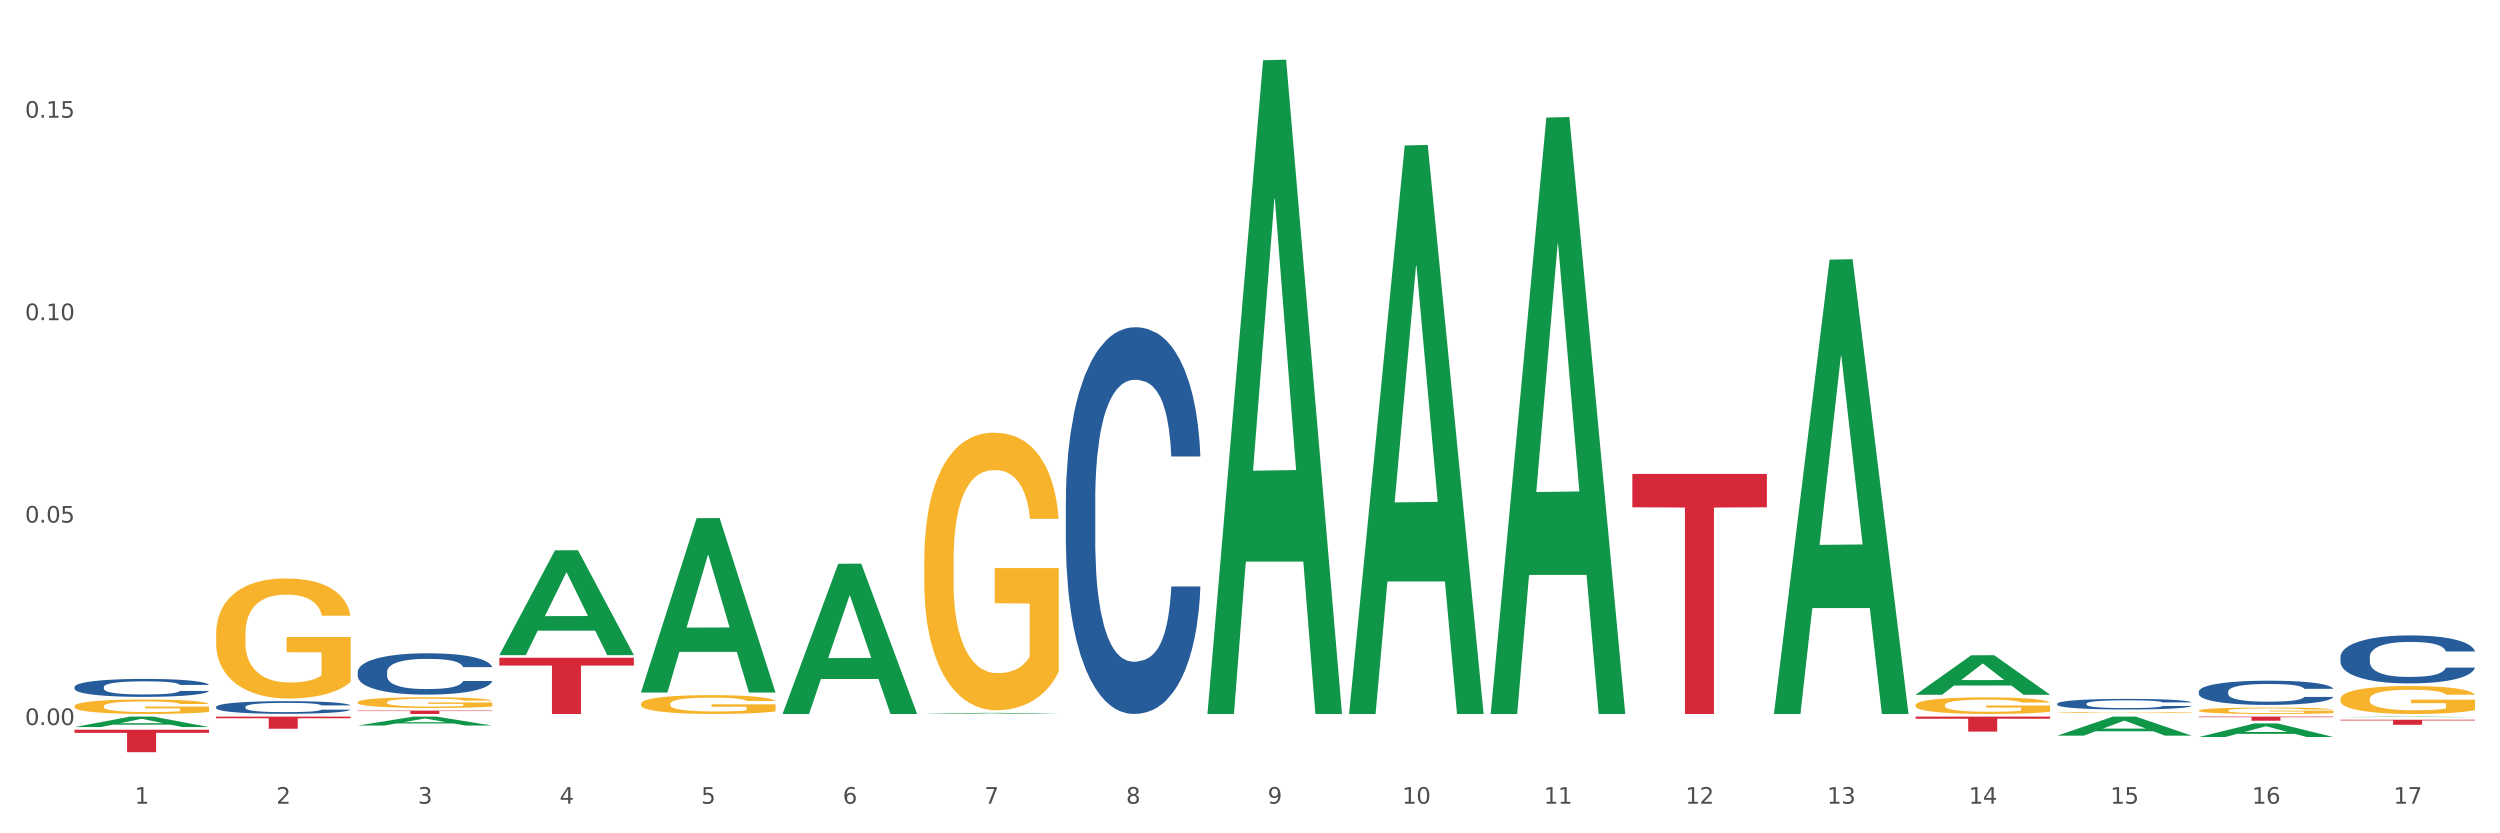
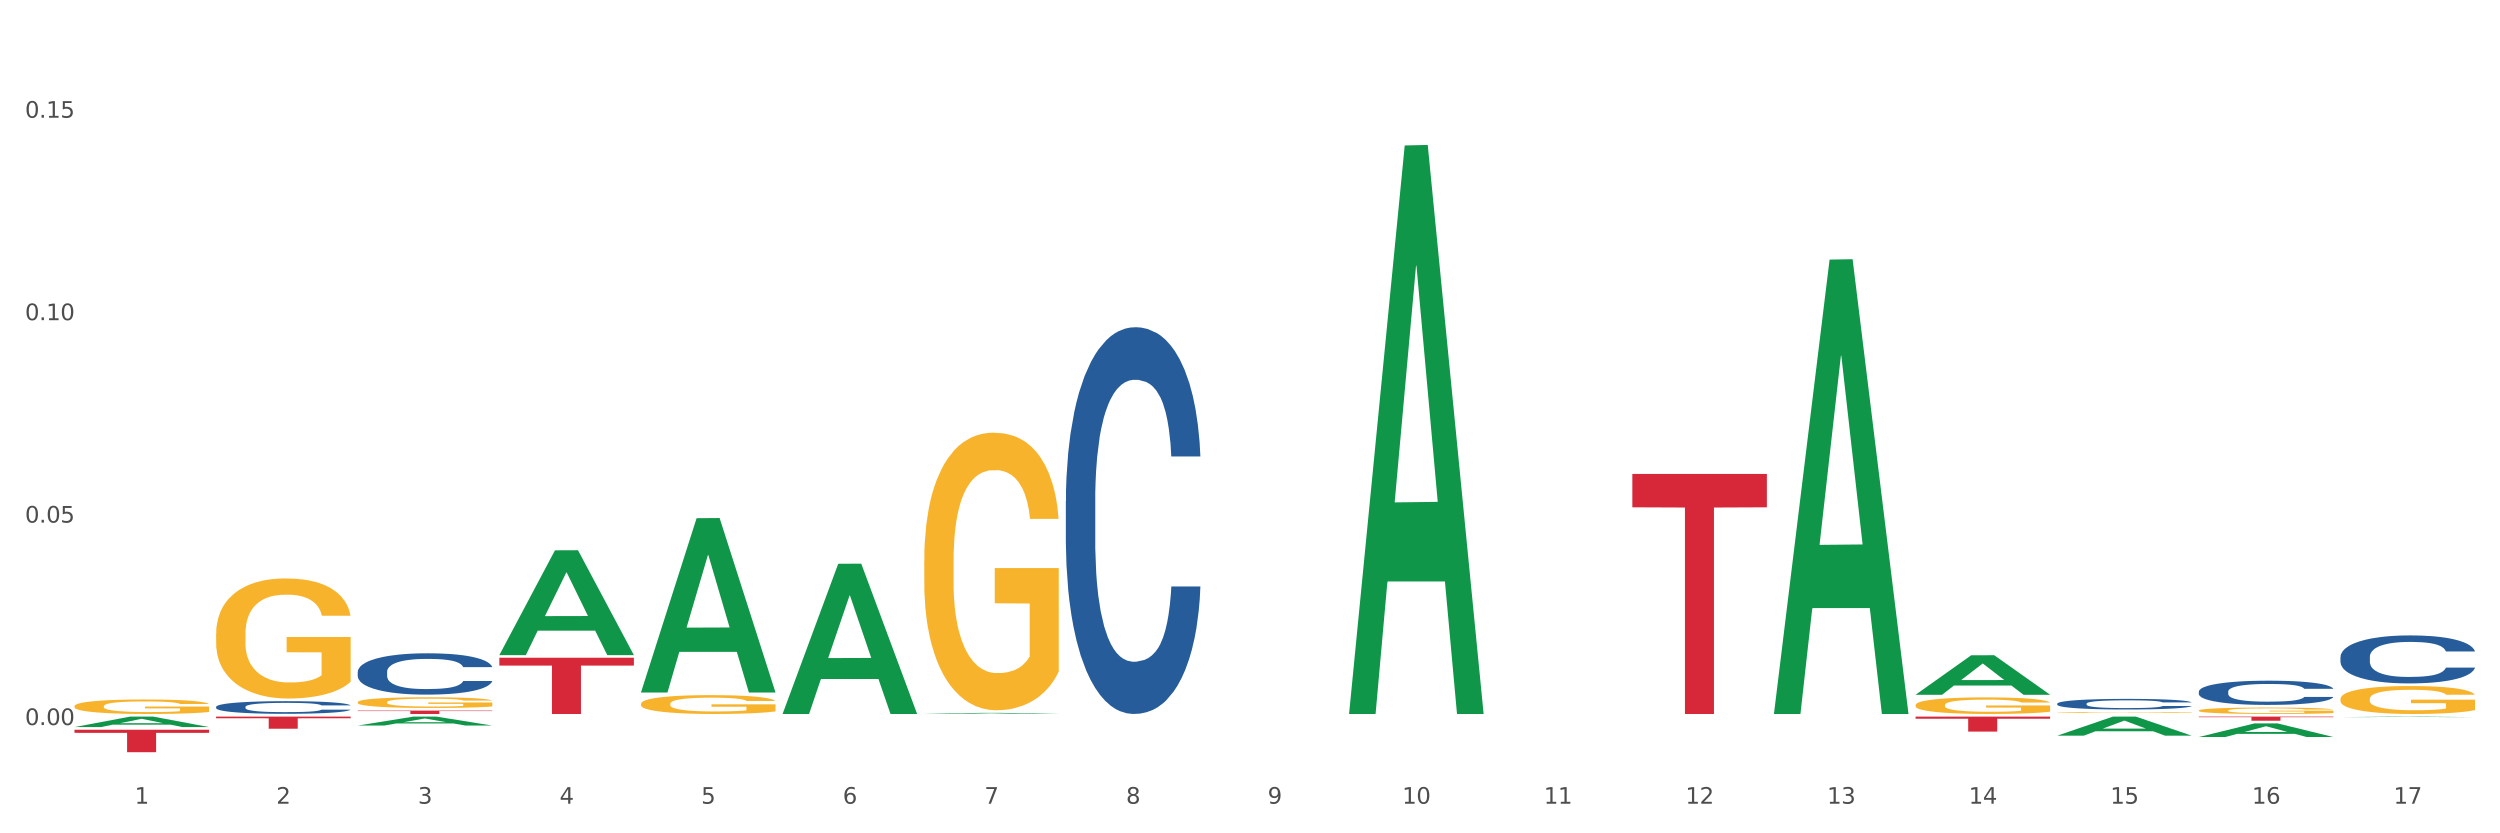
<svg xmlns="http://www.w3.org/2000/svg" xmlns:xlink="http://www.w3.org/1999/xlink" width="1080pt" height="360pt" viewBox="0 0 1080 360" version="1.1">
  <rect x="0" y="0" width="1080" height="360" fill="#333333" stroke="none" />
  <defs>
    <style type="text/css">*{stroke-linejoin: round; stroke-linecap: butt}</style>
  </defs>
  <g id="figure_1">
    <g id="patch_1">
      <path d="M 0 360  L 1080 360  L 1080 0  L 0 0  z " style="fill: #ffffff; stroke: #ffffff; stroke-linejoin: miter" />
    </g>
    <g id="axes_1">
      <g id="matplotlib.axis_1">
        <g id="xtick_1">
          <g id="text_1">
            <g style="fill: #4d4d4d" transform="translate(58.182 347.204) scale(0.096 -0.096)">
              <defs>
                <path id="DejaVuSans-31" d="M 794 531  L 1825 531  L 1825 4091  L 703 3866  L 703 4441  L 1819 4666  L 2450 4666  L 2450 531  L 3481 531  L 3481 0  L 794 0  L 794 531  z " transform="scale(0.016)" />
              </defs>
              <use xlink:href="#DejaVuSans-31" />
            </g>
          </g>
        </g>
        <g id="xtick_2">
          <g id="text_2">
            <g style="fill: #4d4d4d" transform="translate(119.364 347.204) scale(0.096 -0.096)">
              <defs>
                <path id="DejaVuSans-32" d="M 1228 531  L 3431 531  L 3431 0  L 469 0  L 469 531  Q 828 903 1448 1529  Q 2069 2156 2228 2338  Q 2531 2678 2651 2914  Q 2772 3150 2772 3378  Q 2772 3750 2511 3984  Q 2250 4219 1831 4219  Q 1534 4219 1204 4116  Q 875 4013 500 3803  L 500 4441  Q 881 4594 1212 4672  Q 1544 4750 1819 4750  Q 2544 4750 2975 4387  Q 3406 4025 3406 3419  Q 3406 3131 3298 2873  Q 3191 2616 2906 2266  Q 2828 2175 2409 1742  Q 1991 1309 1228 531  z " transform="scale(0.016)" />
              </defs>
              <use xlink:href="#DejaVuSans-32" />
            </g>
          </g>
        </g>
        <g id="xtick_3">
          <g id="text_3">
            <g style="fill: #4d4d4d" transform="translate(180.545 347.204) scale(0.096 -0.096)">
              <defs>
                <path id="DejaVuSans-33" d="M 2597 2516  Q 3050 2419 3304 2112  Q 3559 1806 3559 1356  Q 3559 666 3084 287  Q 2609 -91 1734 -91  Q 1441 -91 1130 -33  Q 819 25 488 141  L 488 750  Q 750 597 1062 519  Q 1375 441 1716 441  Q 2309 441 2620 675  Q 2931 909 2931 1356  Q 2931 1769 2642 2001  Q 2353 2234 1838 2234  L 1294 2234  L 1294 2753  L 1863 2753  Q 2328 2753 2575 2939  Q 2822 3125 2822 3475  Q 2822 3834 2567 4026  Q 2313 4219 1838 4219  Q 1578 4219 1281 4162  Q 984 4106 628 3988  L 628 4550  Q 988 4650 1302 4700  Q 1616 4750 1894 4750  Q 2613 4750 3031 4423  Q 3450 4097 3450 3541  Q 3450 3153 3228 2886  Q 3006 2619 2597 2516  z " transform="scale(0.016)" />
              </defs>
              <use xlink:href="#DejaVuSans-33" />
            </g>
          </g>
        </g>
        <g id="xtick_4">
          <g id="text_4">
            <g style="fill: #4d4d4d" transform="translate(241.726 347.204) scale(0.096 -0.096)">
              <defs>
                <path id="DejaVuSans-34" d="M 2419 4116  L 825 1625  L 2419 1625  L 2419 4116  z M 2253 4666  L 3047 4666  L 3047 1625  L 3713 1625  L 3713 1100  L 3047 1100  L 3047 0  L 2419 0  L 2419 1100  L 313 1100  L 313 1709  L 2253 4666  z " transform="scale(0.016)" />
              </defs>
              <use xlink:href="#DejaVuSans-34" />
            </g>
          </g>
        </g>
        <g id="xtick_5">
          <g id="text_5">
            <g style="fill: #4d4d4d" transform="translate(302.908 347.204) scale(0.096 -0.096)">
              <defs>
                <path id="DejaVuSans-35" d="M 691 4666  L 3169 4666  L 3169 4134  L 1269 4134  L 1269 2991  Q 1406 3038 1543 3061  Q 1681 3084 1819 3084  Q 2600 3084 3056 2656  Q 3513 2228 3513 1497  Q 3513 744 3044 326  Q 2575 -91 1722 -91  Q 1428 -91 1123 -41  Q 819 9 494 109  L 494 744  Q 775 591 1075 516  Q 1375 441 1709 441  Q 2250 441 2565 725  Q 2881 1009 2881 1497  Q 2881 1984 2565 2268  Q 2250 2553 1709 2553  Q 1456 2553 1204 2497  Q 953 2441 691 2322  L 691 4666  z " transform="scale(0.016)" />
              </defs>
              <use xlink:href="#DejaVuSans-35" />
            </g>
          </g>
        </g>
        <g id="xtick_6">
          <g id="text_6">
            <g style="fill: #4d4d4d" transform="translate(364.089 347.204) scale(0.096 -0.096)">
              <defs>
                <path id="DejaVuSans-36" d="M 2113 2584  Q 1688 2584 1439 2293  Q 1191 2003 1191 1497  Q 1191 994 1439 701  Q 1688 409 2113 409  Q 2538 409 2786 701  Q 3034 994 3034 1497  Q 3034 2003 2786 2293  Q 2538 2584 2113 2584  z M 3366 4563  L 3366 3988  Q 3128 4100 2886 4159  Q 2644 4219 2406 4219  Q 1781 4219 1451 3797  Q 1122 3375 1075 2522  Q 1259 2794 1537 2939  Q 1816 3084 2150 3084  Q 2853 3084 3261 2657  Q 3669 2231 3669 1497  Q 3669 778 3244 343  Q 2819 -91 2113 -91  Q 1303 -91 875 529  Q 447 1150 447 2328  Q 447 3434 972 4092  Q 1497 4750 2381 4750  Q 2619 4750 2861 4703  Q 3103 4656 3366 4563  z " transform="scale(0.016)" />
              </defs>
              <use xlink:href="#DejaVuSans-36" />
            </g>
          </g>
        </g>
        <g id="xtick_7">
          <g id="text_7">
            <g style="fill: #4d4d4d" transform="translate(425.271 347.204) scale(0.096 -0.096)">
              <defs>
                <path id="DejaVuSans-37" d="M 525 4666  L 3525 4666  L 3525 4397  L 1831 0  L 1172 0  L 2766 4134  L 525 4134  L 525 4666  z " transform="scale(0.016)" />
              </defs>
              <use xlink:href="#DejaVuSans-37" />
            </g>
          </g>
        </g>
        <g id="xtick_8">
          <g id="text_8">
            <g style="fill: #4d4d4d" transform="translate(486.452 347.204) scale(0.096 -0.096)">
              <defs>
                <path id="DejaVuSans-38" d="M 2034 2216  Q 1584 2216 1326 1975  Q 1069 1734 1069 1313  Q 1069 891 1326 650  Q 1584 409 2034 409  Q 2484 409 2743 651  Q 3003 894 3003 1313  Q 3003 1734 2745 1975  Q 2488 2216 2034 2216  z M 1403 2484  Q 997 2584 770 2862  Q 544 3141 544 3541  Q 544 4100 942 4425  Q 1341 4750 2034 4750  Q 2731 4750 3128 4425  Q 3525 4100 3525 3541  Q 3525 3141 3298 2862  Q 3072 2584 2669 2484  Q 3125 2378 3379 2068  Q 3634 1759 3634 1313  Q 3634 634 3220 271  Q 2806 -91 2034 -91  Q 1263 -91 848 271  Q 434 634 434 1313  Q 434 1759 690 2068  Q 947 2378 1403 2484  z M 1172 3481  Q 1172 3119 1398 2916  Q 1625 2713 2034 2713  Q 2441 2713 2670 2916  Q 2900 3119 2900 3481  Q 2900 3844 2670 4047  Q 2441 4250 2034 4250  Q 1625 4250 1398 4047  Q 1172 3844 1172 3481  z " transform="scale(0.016)" />
              </defs>
              <use xlink:href="#DejaVuSans-38" />
            </g>
          </g>
        </g>
        <g id="xtick_9">
          <g id="text_9">
            <g style="fill: #4d4d4d" transform="translate(547.634 347.204) scale(0.096 -0.096)">
              <defs>
                <path id="DejaVuSans-39" d="M 703 97  L 703 672  Q 941 559 1184 500  Q 1428 441 1663 441  Q 2288 441 2617 861  Q 2947 1281 2994 2138  Q 2813 1869 2534 1725  Q 2256 1581 1919 1581  Q 1219 1581 811 2004  Q 403 2428 403 3163  Q 403 3881 828 4315  Q 1253 4750 1959 4750  Q 2769 4750 3195 4129  Q 3622 3509 3622 2328  Q 3622 1225 3098 567  Q 2575 -91 1691 -91  Q 1453 -91 1209 -44  Q 966 3 703 97  z M 1959 2075  Q 2384 2075 2632 2365  Q 2881 2656 2881 3163  Q 2881 3666 2632 3958  Q 2384 4250 1959 4250  Q 1534 4250 1286 3958  Q 1038 3666 1038 3163  Q 1038 2656 1286 2365  Q 1534 2075 1959 2075  z " transform="scale(0.016)" />
              </defs>
              <use xlink:href="#DejaVuSans-39" />
            </g>
          </g>
        </g>
        <g id="xtick_10">
          <g id="text_10">
            <g style="fill: #4d4d4d" transform="translate(605.761 347.204) scale(0.096 -0.096)">
              <defs>
                <path id="DejaVuSans-30" d="M 2034 4250  Q 1547 4250 1301 3770  Q 1056 3291 1056 2328  Q 1056 1369 1301 889  Q 1547 409 2034 409  Q 2525 409 2770 889  Q 3016 1369 3016 2328  Q 3016 3291 2770 3770  Q 2525 4250 2034 4250  z M 2034 4750  Q 2819 4750 3233 4129  Q 3647 3509 3647 2328  Q 3647 1150 3233 529  Q 2819 -91 2034 -91  Q 1250 -91 836 529  Q 422 1150 422 2328  Q 422 3509 836 4129  Q 1250 4750 2034 4750  z " transform="scale(0.016)" />
              </defs>
              <use xlink:href="#DejaVuSans-31" />
              <use xlink:href="#DejaVuSans-30" transform="translate(63.623 0)" />
            </g>
          </g>
        </g>
        <g id="xtick_11">
          <g id="text_11">
            <g style="fill: #4d4d4d" transform="translate(666.942 347.204) scale(0.096 -0.096)">
              <use xlink:href="#DejaVuSans-31" />
              <use xlink:href="#DejaVuSans-31" transform="translate(63.623 0)" />
            </g>
          </g>
        </g>
        <g id="xtick_12">
          <g id="text_12">
            <g style="fill: #4d4d4d" transform="translate(728.124 347.204) scale(0.096 -0.096)">
              <use xlink:href="#DejaVuSans-31" />
              <use xlink:href="#DejaVuSans-32" transform="translate(63.623 0)" />
            </g>
          </g>
        </g>
        <g id="xtick_13">
          <g id="text_13">
            <g style="fill: #4d4d4d" transform="translate(789.305 347.204) scale(0.096 -0.096)">
              <use xlink:href="#DejaVuSans-31" />
              <use xlink:href="#DejaVuSans-33" transform="translate(63.623 0)" />
            </g>
          </g>
        </g>
        <g id="xtick_14">
          <g id="text_14">
            <g style="fill: #4d4d4d" transform="translate(850.487 347.204) scale(0.096 -0.096)">
              <use xlink:href="#DejaVuSans-31" />
              <use xlink:href="#DejaVuSans-34" transform="translate(63.623 0)" />
            </g>
          </g>
        </g>
        <g id="xtick_15">
          <g id="text_15">
            <g style="fill: #4d4d4d" transform="translate(911.668 347.204) scale(0.096 -0.096)">
              <use xlink:href="#DejaVuSans-31" />
              <use xlink:href="#DejaVuSans-35" transform="translate(63.623 0)" />
            </g>
          </g>
        </g>
        <g id="xtick_16">
          <g id="text_16">
            <g style="fill: #4d4d4d" transform="translate(972.849 347.204) scale(0.096 -0.096)">
              <use xlink:href="#DejaVuSans-31" />
              <use xlink:href="#DejaVuSans-36" transform="translate(63.623 0)" />
            </g>
          </g>
        </g>
        <g id="xtick_17">
          <g id="text_17">
            <g style="fill: #4d4d4d" transform="translate(1034.031 347.204) scale(0.096 -0.096)">
              <use xlink:href="#DejaVuSans-31" />
              <use xlink:href="#DejaVuSans-37" transform="translate(63.623 0)" />
            </g>
          </g>
        </g>
        <g id="xtick_18" />
        <g id="xtick_19" />
        <g id="xtick_20" />
        <g id="xtick_21" />
        <g id="xtick_22" />
        <g id="xtick_23" />
        <g id="xtick_24" />
        <g id="xtick_25" />
        <g id="xtick_26" />
        <g id="xtick_27" />
        <g id="xtick_28" />
        <g id="xtick_29" />
        <g id="xtick_30" />
        <g id="xtick_31" />
        <g id="xtick_32" />
        <g id="xtick_33" />
      </g>
      <g id="matplotlib.axis_2">
        <g id="ytick_1">
          <g id="text_18">
            <g style="fill: #4d4d4d" transform="translate(10.8 313.222) scale(0.096 -0.096)">
              <defs>
                <path id="DejaVuSans-2e" d="M 684 794  L 1344 794  L 1344 0  L 684 0  L 684 794  z " transform="scale(0.016)" />
              </defs>
              <use xlink:href="#DejaVuSans-30" />
              <use xlink:href="#DejaVuSans-2e" transform="translate(63.623 0)" />
              <use xlink:href="#DejaVuSans-30" transform="translate(95.41 0)" />
              <use xlink:href="#DejaVuSans-30" transform="translate(159.033 0)" />
            </g>
          </g>
        </g>
        <g id="ytick_2">
          <g id="text_19">
            <g style="fill: #4d4d4d" transform="translate(10.8 225.768) scale(0.096 -0.096)">
              <use xlink:href="#DejaVuSans-30" />
              <use xlink:href="#DejaVuSans-2e" transform="translate(63.623 0)" />
              <use xlink:href="#DejaVuSans-30" transform="translate(95.41 0)" />
              <use xlink:href="#DejaVuSans-35" transform="translate(159.033 0)" />
            </g>
          </g>
        </g>
        <g id="ytick_3">
          <g id="text_20">
            <g style="fill: #4d4d4d" transform="translate(10.8 138.313) scale(0.096 -0.096)">
              <use xlink:href="#DejaVuSans-30" />
              <use xlink:href="#DejaVuSans-2e" transform="translate(63.623 0)" />
              <use xlink:href="#DejaVuSans-31" transform="translate(95.41 0)" />
              <use xlink:href="#DejaVuSans-30" transform="translate(159.033 0)" />
            </g>
          </g>
        </g>
        <g id="ytick_4">
          <g id="text_21">
            <g style="fill: #4d4d4d" transform="translate(10.8 50.859) scale(0.096 -0.096)">
              <use xlink:href="#DejaVuSans-30" />
              <use xlink:href="#DejaVuSans-2e" transform="translate(63.623 0)" />
              <use xlink:href="#DejaVuSans-31" transform="translate(95.41 0)" />
              <use xlink:href="#DejaVuSans-35" transform="translate(159.033 0)" />
            </g>
          </g>
        </g>
        <g id="ytick_5" />
        <g id="ytick_6" />
        <g id="ytick_7" />
      </g>
      <g id="PolyCollection_1">
        <path d="M 32.175 314.09  L 32.235 314.086  L 56.203 309.579  L 66.15 309.574  L 90.297 314.099  L 78.793 314.099  L 73.58 313.045  L 48.833 313.045  L 48.653 313.062  L 43.62 314.099  L 32.175 314.099  L 32.175 314.09  L 51.949 312.417  L 70.464 312.412  L 61.296 310.539  L 61.176 310.53  L 61.056 310.543  L 51.889 312.412  L 51.949 312.417  L 32.175 314.09  z " clip-path="url(#p166d461d4b)" style="fill: #109648" />
        <path d="M 154.538 313.437  L 154.598 313.433  L 178.566 309.578  L 188.512 309.574  L 212.66 313.444  L 201.156 313.444  L 195.943 312.543  L 171.196 312.543  L 171.016 312.557  L 165.983 313.444  L 154.538 313.444  L 154.538 313.437  L 174.311 312.005  L 192.827 312.001  L 183.659 310.399  L 183.539 310.392  L 183.419 310.403  L 174.251 312.001  L 174.311 312.005  L 154.538 313.437  z " clip-path="url(#p166d461d4b)" style="fill: #109648" />
        <path d="M 215.719 282.929  L 215.779 282.886  L 239.747 237.738  L 249.694 237.695  L 273.842 283.014  L 262.337 283.014  L 257.124 272.461  L 232.377 272.461  L 232.197 272.631  L 227.164 283.014  L 215.719 283.014  L 215.719 282.929  L 235.493 266.163  L 254.008 266.12  L 244.84 247.355  L 244.72 247.269  L 244.601 247.397  L 235.433 266.12  L 235.493 266.163  L 215.719 282.929  z " clip-path="url(#p166d461d4b)" style="fill: #109648" />
        <path d="M 276.901 299.022  L 276.961 298.951  L 300.929 223.854  L 310.875 223.783  L 335.023 299.163  L 323.518 299.163  L 318.305 281.61  L 293.558 281.61  L 293.379 281.893  L 288.345 299.163  L 276.901 299.163  L 276.901 299.022  L 296.674 271.135  L 315.19 271.064  L 306.022 239.85  L 305.902 239.708  L 305.782 239.921  L 296.614 271.064  L 296.674 271.135  L 276.901 299.022  z " clip-path="url(#p166d461d4b)" style="fill: #109648" />
        <path d="M 582.808 307.977  L 582.868 307.747  L 606.836 62.84  L 616.782 62.609  L 640.93 308.439  L 629.425 308.439  L 624.212 251.194  L 599.465 251.194  L 599.286 252.118  L 594.252 308.439  L 582.808 308.439  L 582.808 307.977  L 602.581 217.032  L 621.097 216.801  L 611.929 115.007  L 611.809 114.545  L 611.689 115.238  L 602.521 216.801  L 602.581 217.032  L 582.808 307.977  z " clip-path="url(#p166d461d4b)" style="fill: #109648" />
-         <path d="M 521.626 307.908  L 521.686 307.643  L 545.654 26.025  L 555.601 25.759  L 579.749 308.439  L 568.244 308.439  L 563.031 242.613  L 538.284 242.613  L 538.104 243.675  L 533.071 308.439  L 521.626 308.439  L 521.626 307.908  L 541.4 203.33  L 559.915 203.065  L 550.747 86.011  L 550.628 85.481  L 550.508 86.277  L 541.34 203.065  L 541.4 203.33  L 521.626 307.908  z " clip-path="url(#p166d461d4b)" style="fill: #109648" />
        <path d="M 399.263 308.438  L 399.323 308.438  L 423.291 307.968  L 433.238 307.967  L 457.386 308.439  L 445.881 308.439  L 440.668 308.329  L 415.921 308.329  L 415.741 308.331  L 410.708 308.439  L 399.263 308.439  L 399.263 308.438  L 419.037 308.264  L 437.552 308.263  L 428.385 308.068  L 428.265 308.067  L 428.145 308.068  L 418.977 308.263  L 419.037 308.264  L 399.263 308.438  z " clip-path="url(#p166d461d4b)" style="fill: #109648" />
        <path d="M 338.082 308.317  L 338.142 308.256  L 362.11 243.55  L 372.057 243.489  L 396.204 308.439  L 384.7 308.439  L 379.487 293.315  L 354.74 293.315  L 354.56 293.558  L 349.527 308.439  L 338.082 308.439  L 338.082 308.317  L 357.856 284.289  L 376.371 284.228  L 367.203 257.333  L 367.083 257.211  L 366.963 257.394  L 357.796 284.228  L 357.856 284.289  L 338.082 308.317  z " clip-path="url(#p166d461d4b)" style="fill: #109648" />
        <path d="M 949.896 318.386  L 949.956 318.381  L 973.924 312.508  L 983.871 312.503  L 1008.019 318.397  L 996.514 318.397  L 991.301 317.025  L 966.554 317.025  L 966.374 317.047  L 961.341 318.397  L 949.896 318.397  L 949.896 318.386  L 969.67 316.205  L 988.185 316.2  L 979.017 313.759  L 978.897 313.748  L 978.778 313.765  L 969.61 316.2  L 969.67 316.205  L 949.896 318.386  z " clip-path="url(#p166d461d4b)" style="fill: #109648" />
        <path d="M 888.715 317.802  L 888.775 317.795  L 912.743 309.582  L 922.689 309.574  L 946.837 317.818  L 935.333 317.818  L 930.12 315.898  L 905.373 315.898  L 905.193 315.929  L 900.16 317.818  L 888.715 317.818  L 888.715 317.802  L 908.488 314.753  L 927.004 314.745  L 917.836 311.331  L 917.716 311.316  L 917.596 311.339  L 908.428 314.745  L 908.488 314.753  L 888.715 317.802  z " clip-path="url(#p166d461d4b)" style="fill: #109648" />
        <path d="M 1011.078 309.803  L 1011.138 309.803  L 1035.106 309.575  L 1045.052 309.574  L 1069.2 309.803  L 1057.695 309.803  L 1052.482 309.75  L 1027.735 309.75  L 1027.556 309.751  L 1022.522 309.803  L 1011.078 309.803  L 1011.078 309.803  L 1030.851 309.718  L 1049.366 309.718  L 1040.199 309.623  L 1040.079 309.623  L 1039.959 309.623  L 1030.791 309.718  L 1030.851 309.718  L 1011.078 309.803  z " clip-path="url(#p166d461d4b)" style="fill: #109648" />
        <path d="M 1011.078 283.816  L 1011.146 283.797  L 1011.146 283.267  L 1011.352 282.547  L 1012.108 281.222  L 1013.07 280.218  L 1014.719 279.044  L 1015.612 278.552  L 1016.78 278.003  L 1019.185 277.113  L 1021.933 276.356  L 1023.856 275.939  L 1025.299 275.674  L 1028.528 275.2  L 1030.383 274.992  L 1032.307 274.822  L 1033.956 274.708  L 1036.704 274.576  L 1038.902 274.519  L 1041.444 274.5  L 1043.574 274.519  L 1046.391 274.595  L 1050.513 274.822  L 1052.093 274.954  L 1054.223 275.182  L 1056.421 275.485  L 1058.208 275.787  L 1060.269 276.223  L 1062.398 276.791  L 1064.46 277.511  L 1065.902 278.173  L 1067.07 278.874  L 1068.101 279.726  L 1068.856 280.654  L 1069.2 281.43  L 1056.627 281.43  L 1056.284 280.729  L 1055.597 279.972  L 1054.91 279.461  L 1054.154 279.044  L 1052.986 278.571  L 1051.956 278.268  L 1050.238 277.908  L 1048.658 277.681  L 1047.353 277.548  L 1045.772 277.435  L 1042.406 277.321  L 1040.001 277.321  L 1038.49 277.359  L 1036.635 277.454  L 1035.055 277.586  L 1033.2 277.814  L 1031.757 278.06  L 1030.314 278.382  L 1029.49 278.609  L 1028.253 279.025  L 1027.429 279.366  L 1026.33 279.953  L 1025.711 280.37  L 1024.612 281.449  L 1024.131 282.244  L 1023.925 282.793  L 1023.788 283.399  L 1023.788 286.353  L 1024.2 287.679  L 1024.543 288.247  L 1025.093 288.89  L 1026.124 289.724  L 1027.635 290.538  L 1029.215 291.125  L 1030.52 291.485  L 1031.757 291.75  L 1032.994 291.958  L 1034.505 292.147  L 1035.742 292.261  L 1037.597 292.374  L 1039.795 292.431  L 1041.513 292.431  L 1045.017 292.337  L 1046.597 292.242  L 1048.108 292.109  L 1049.757 291.901  L 1051.063 291.674  L 1051.818 291.503  L 1053.055 291.144  L 1054.017 290.765  L 1054.841 290.329  L 1055.391 289.951  L 1056.009 289.383  L 1056.49 288.739  L 1056.627 288.398  L 1069.2 288.398  L 1068.925 289.08  L 1068.444 289.743  L 1067.482 290.632  L 1066.727 291.144  L 1065.559 291.769  L 1064.322 292.299  L 1062.605 292.886  L 1061.024 293.321  L 1059.376 293.7  L 1057.589 294.041  L 1054.36 294.514  L 1053.192 294.647  L 1050.719 294.874  L 1048.795 295.006  L 1045.979 295.139  L 1043.093 295.215  L 1040.07 295.234  L 1037.391 295.196  L 1034.437 295.082  L 1032.582 294.969  L 1030.52 294.798  L 1028.116 294.533  L 1025.849 294.211  L 1023.719 293.832  L 1021.727 293.397  L 1019.872 292.905  L 1017.467 292.09  L 1015.681 291.295  L 1014.375 290.557  L 1013.482 289.932  L 1012.589 289.137  L 1012.108 288.587  L 1011.352 287.262  L 1011.078 286.031  L 1011.078 283.816  z " clip-path="url(#p166d461d4b)" style="fill: #255c99" />
        <path d="M 93.356 305.36  L 93.425 305.355  L 93.425 305.215  L 93.631 305.025  L 94.387 304.676  L 95.349 304.411  L 96.998 304.101  L 97.891 303.972  L 99.059 303.827  L 101.463 303.592  L 104.211 303.393  L 106.135 303.283  L 107.578 303.213  L 110.807 303.088  L 112.662 303.033  L 114.585 302.988  L 116.234 302.958  L 118.982 302.923  L 121.181 302.908  L 123.723 302.903  L 125.853 302.908  L 128.67 302.928  L 132.792 302.988  L 134.372 303.023  L 136.502 303.083  L 138.7 303.163  L 140.486 303.243  L 142.547 303.358  L 144.677 303.507  L 146.738 303.697  L 148.181 303.872  L 149.349 304.057  L 150.38 304.281  L 151.135 304.526  L 151.479 304.731  L 138.906 304.731  L 138.563 304.546  L 137.876 304.346  L 137.189 304.211  L 136.433 304.101  L 135.265 303.977  L 134.234 303.897  L 132.517 303.802  L 130.937 303.742  L 129.631 303.707  L 128.051 303.677  L 124.685 303.647  L 122.28 303.647  L 120.769 303.657  L 118.914 303.682  L 117.334 303.717  L 115.479 303.777  L 114.036 303.842  L 112.593 303.927  L 111.769 303.987  L 110.532 304.096  L 109.708 304.186  L 108.608 304.341  L 107.99 304.451  L 106.891 304.736  L 106.41 304.945  L 106.204 305.09  L 106.066 305.25  L 106.066 306.029  L 106.479 306.378  L 106.822 306.528  L 107.372 306.698  L 108.402 306.917  L 109.914 307.132  L 111.494 307.287  L 112.799 307.382  L 114.036 307.451  L 115.273 307.506  L 116.784 307.556  L 118.021 307.586  L 119.876 307.616  L 122.074 307.631  L 123.792 307.631  L 127.295 307.606  L 128.876 307.581  L 130.387 307.546  L 132.036 307.491  L 133.341 307.432  L 134.097 307.387  L 135.334 307.292  L 136.296 307.192  L 137.12 307.077  L 137.67 306.977  L 138.288 306.827  L 138.769 306.658  L 138.906 306.568  L 151.479 306.568  L 151.204 306.748  L 150.723 306.922  L 149.761 307.157  L 149.005 307.292  L 147.838 307.456  L 146.601 307.596  L 144.883 307.751  L 143.303 307.866  L 141.654 307.966  L 139.868 308.056  L 136.639 308.18  L 135.471 308.215  L 132.998 308.275  L 131.074 308.31  L 128.257 308.345  L 125.372 308.365  L 122.349 308.37  L 119.669 308.36  L 116.715 308.33  L 114.86 308.3  L 112.799 308.255  L 110.395 308.185  L 108.127 308.101  L 105.998 308.001  L 104.005 307.886  L 102.15 307.756  L 99.746 307.541  L 97.959 307.332  L 96.654 307.137  L 95.761 306.972  L 94.868 306.762  L 94.387 306.618  L 93.631 306.268  L 93.356 305.944  L 93.356 305.36  z " clip-path="url(#p166d461d4b)" style="fill: #255c99" />
        <path d="M 154.538 290.247  L 154.607 290.23  L 154.607 289.774  L 154.813 289.154  L 155.568 288.012  L 156.53 287.148  L 158.179 286.137  L 159.072 285.713  L 160.24 285.24  L 162.645 284.473  L 165.393 283.821  L 167.317 283.462  L 168.759 283.233  L 171.988 282.826  L 173.843 282.646  L 175.767 282.5  L 177.416 282.402  L 180.164 282.288  L 182.362 282.239  L 184.904 282.222  L 187.034 282.239  L 189.851 282.304  L 193.973 282.5  L 195.553 282.614  L 197.683 282.809  L 199.882 283.07  L 201.668 283.331  L 203.729 283.706  L 205.859 284.196  L 207.92 284.816  L 209.362 285.386  L 210.53 285.99  L 211.561 286.724  L 212.317 287.523  L 212.66 288.192  L 200.088 288.192  L 199.744 287.588  L 199.057 286.936  L 198.37 286.495  L 197.614 286.137  L 196.446 285.729  L 195.416 285.468  L 193.698 285.158  L 192.118 284.962  L 190.813 284.848  L 189.233 284.75  L 185.866 284.652  L 183.462 284.652  L 181.95 284.685  L 180.095 284.767  L 178.515 284.881  L 176.66 285.076  L 175.217 285.288  L 173.775 285.566  L 172.95 285.761  L 171.713 286.12  L 170.889 286.414  L 169.79 286.919  L 169.171 287.278  L 168.072 288.208  L 167.591 288.893  L 167.385 289.366  L 167.248 289.888  L 167.248 292.432  L 167.66 293.574  L 168.004 294.063  L 168.553 294.618  L 169.584 295.335  L 171.095 296.036  L 172.675 296.542  L 173.981 296.852  L 175.217 297.08  L 176.454 297.26  L 177.965 297.423  L 179.202 297.521  L 181.057 297.618  L 183.255 297.667  L 184.973 297.667  L 188.477 297.586  L 190.057 297.504  L 191.568 297.39  L 193.217 297.211  L 194.523 297.015  L 195.278 296.868  L 196.515 296.558  L 197.477 296.232  L 198.301 295.857  L 198.851 295.531  L 199.469 295.042  L 199.95 294.487  L 200.088 294.193  L 212.66 294.193  L 212.385 294.781  L 211.904 295.351  L 210.943 296.118  L 210.187 296.558  L 209.019 297.097  L 207.782 297.553  L 206.065 298.059  L 204.485 298.434  L 202.836 298.76  L 201.049 299.054  L 197.82 299.461  L 196.652 299.576  L 194.179 299.771  L 192.256 299.886  L 189.439 300  L 186.553 300.065  L 183.53 300.081  L 180.851 300.049  L 177.897 299.951  L 176.042 299.853  L 173.981 299.706  L 171.576 299.478  L 169.309 299.201  L 167.179 298.874  L 165.187 298.499  L 163.332 298.075  L 160.927 297.374  L 159.141 296.689  L 157.836 296.053  L 156.942 295.515  L 156.049 294.83  L 155.568 294.357  L 154.813 293.215  L 154.538 292.155  L 154.538 290.247  z " clip-path="url(#p166d461d4b)" style="fill: #255c99" />
-         <path d="M 32.175 296.776  L 32.244 296.768  L 32.244 296.57  L 32.45 296.301  L 33.206 295.805  L 34.167 295.43  L 35.816 294.991  L 36.709 294.807  L 37.877 294.602  L 40.282 294.269  L 43.03 293.985  L 44.954 293.83  L 46.396 293.731  L 49.625 293.554  L 51.48 293.476  L 53.404 293.412  L 55.053 293.369  L 57.801 293.32  L 60 293.299  L 62.542 293.292  L 64.671 293.299  L 67.488 293.327  L 71.61 293.412  L 73.19 293.461  L 75.32 293.546  L 77.519 293.66  L 79.305 293.773  L 81.366 293.936  L 83.496 294.148  L 85.557 294.417  L 87 294.665  L 88.168 294.927  L 89.198 295.246  L 89.954 295.593  L 90.297 295.883  L 77.725 295.883  L 77.381 295.621  L 76.694 295.338  L 76.007 295.147  L 75.251 294.991  L 74.084 294.814  L 73.053 294.701  L 71.335 294.566  L 69.755 294.481  L 68.45 294.432  L 66.87 294.389  L 63.503 294.347  L 61.099 294.347  L 59.587 294.361  L 57.732 294.396  L 56.152 294.446  L 54.297 294.531  L 52.854 294.623  L 51.412 294.743  L 50.587 294.828  L 49.351 294.984  L 48.526 295.111  L 47.427 295.331  L 46.809 295.487  L 45.709 295.89  L 45.228 296.188  L 45.022 296.393  L 44.885 296.62  L 44.885 297.724  L 45.297 298.22  L 45.641 298.433  L 46.19 298.673  L 47.221 298.985  L 48.732 299.289  L 50.312 299.509  L 51.618 299.643  L 52.854 299.743  L 54.091 299.82  L 55.603 299.891  L 56.839 299.934  L 58.694 299.976  L 60.893 299.997  L 62.61 299.997  L 66.114 299.962  L 67.694 299.927  L 69.206 299.877  L 70.855 299.799  L 72.16 299.714  L 72.916 299.651  L 74.152 299.516  L 75.114 299.374  L 75.939 299.211  L 76.488 299.07  L 77.106 298.857  L 77.587 298.617  L 77.725 298.489  L 90.297 298.489  L 90.023 298.744  L 89.542 298.992  L 88.58 299.325  L 87.824 299.516  L 86.656 299.75  L 85.419 299.948  L 83.702 300.167  L 82.122 300.33  L 80.473 300.472  L 78.687 300.599  L 75.458 300.776  L 74.29 300.826  L 71.816 300.911  L 69.893 300.961  L 67.076 301.01  L 64.19 301.038  L 61.167 301.046  L 58.488 301.031  L 55.534 300.989  L 53.679 300.946  L 51.618 300.883  L 49.213 300.784  L 46.946 300.663  L 44.816 300.522  L 42.824 300.359  L 40.969 300.175  L 38.564 299.87  L 36.778 299.573  L 35.473 299.296  L 34.58 299.063  L 33.686 298.765  L 33.206 298.56  L 32.45 298.064  L 32.175 297.604  L 32.175 296.776  z " clip-path="url(#p166d461d4b)" style="fill: #255c99" />
        <path d="M 949.896 298.759  L 949.965 298.749  L 949.965 298.482  L 950.171 298.118  L 950.927 297.449  L 951.889 296.943  L 953.537 296.35  L 954.431 296.101  L 955.599 295.824  L 958.003 295.375  L 960.751 294.993  L 962.675 294.782  L 964.118 294.649  L 967.347 294.41  L 969.202 294.304  L 971.125 294.218  L 972.774 294.161  L 975.522 294.094  L 977.721 294.065  L 980.263 294.056  L 982.393 294.065  L 985.209 294.104  L 989.331 294.218  L 990.912 294.285  L 993.041 294.4  L 995.24 294.553  L 997.026 294.706  L 999.087 294.926  L 1001.217 295.212  L 1003.278 295.576  L 1004.721 295.91  L 1005.889 296.264  L 1006.919 296.694  L 1007.675 297.163  L 1008.019 297.554  L 995.446 297.554  L 995.103 297.201  L 994.415 296.818  L 993.728 296.56  L 992.973 296.35  L 991.805 296.111  L 990.774 295.958  L 989.057 295.776  L 987.477 295.662  L 986.171 295.595  L 984.591 295.538  L 981.225 295.48  L 978.82 295.48  L 977.309 295.499  L 975.454 295.547  L 973.873 295.614  L 972.018 295.729  L 970.576 295.853  L 969.133 296.015  L 968.309 296.13  L 967.072 296.34  L 966.247 296.513  L 965.148 296.809  L 964.53 297.019  L 963.431 297.564  L 962.95 297.965  L 962.744 298.243  L 962.606 298.549  L 962.606 300.04  L 963.018 300.709  L 963.362 300.996  L 963.912 301.321  L 964.942 301.741  L 966.454 302.152  L 968.034 302.449  L 969.339 302.63  L 970.576 302.764  L 971.812 302.869  L 973.324 302.965  L 974.56 303.022  L 976.415 303.08  L 978.614 303.108  L 980.331 303.108  L 983.835 303.06  L 985.415 303.013  L 986.927 302.946  L 988.576 302.841  L 989.881 302.726  L 990.637 302.64  L 991.873 302.458  L 992.835 302.267  L 993.66 302.047  L 994.209 301.856  L 994.828 301.569  L 995.309 301.244  L 995.446 301.072  L 1008.019 301.072  L 1007.744 301.416  L 1007.263 301.751  L 1006.301 302.2  L 1005.545 302.458  L 1004.377 302.774  L 1003.141 303.041  L 1001.423 303.338  L 999.843 303.558  L 998.194 303.749  L 996.408 303.921  L 993.179 304.16  L 992.011 304.227  L 989.538 304.341  L 987.614 304.408  L 984.797 304.475  L 981.912 304.513  L 978.889 304.523  L 976.209 304.504  L 973.255 304.447  L 971.4 304.389  L 969.339 304.303  L 966.934 304.169  L 964.667 304.007  L 962.538 303.816  L 960.545 303.596  L 958.69 303.347  L 956.286 302.936  L 954.499 302.535  L 953.194 302.162  L 952.301 301.846  L 951.408 301.445  L 950.927 301.168  L 950.171 300.499  L 949.896 299.877  L 949.896 298.759  z " clip-path="url(#p166d461d4b)" style="fill: #255c99" />
        <path d="M 888.715 303.978  L 888.784 303.974  L 888.784 303.856  L 888.99 303.697  L 889.745 303.404  L 890.707 303.182  L 892.356 302.922  L 893.249 302.814  L 894.417 302.692  L 896.822 302.495  L 899.57 302.328  L 901.493 302.236  L 902.936 302.177  L 906.165 302.072  L 908.02 302.026  L 909.944 301.989  L 911.593 301.964  L 914.341 301.934  L 916.539 301.922  L 919.081 301.917  L 921.211 301.922  L 924.028 301.938  L 928.15 301.989  L 929.73 302.018  L 931.86 302.068  L 934.058 302.135  L 935.845 302.202  L 937.906 302.299  L 940.036 302.424  L 942.097 302.583  L 943.539 302.73  L 944.707 302.885  L 945.738 303.073  L 946.494 303.278  L 946.837 303.45  L 934.265 303.45  L 933.921 303.295  L 933.234 303.128  L 932.547 303.015  L 931.791 302.922  L 930.623 302.818  L 929.593 302.751  L 927.875 302.671  L 926.295 302.621  L 924.99 302.592  L 923.41 302.567  L 920.043 302.541  L 917.639 302.541  L 916.127 302.55  L 914.272 302.571  L 912.692 302.6  L 910.837 302.65  L 909.394 302.705  L 907.952 302.776  L 907.127 302.826  L 905.89 302.918  L 905.066 302.994  L 903.967 303.124  L 903.348 303.216  L 902.249 303.454  L 901.768 303.63  L 901.562 303.752  L 901.425 303.886  L 901.425 304.539  L 901.837 304.832  L 902.181 304.958  L 902.73 305.1  L 903.761 305.284  L 905.272 305.464  L 906.852 305.594  L 908.158 305.674  L 909.394 305.732  L 910.631 305.778  L 912.142 305.82  L 913.379 305.845  L 915.234 305.871  L 917.432 305.883  L 919.15 305.883  L 922.654 305.862  L 924.234 305.841  L 925.745 305.812  L 927.394 305.766  L 928.7 305.716  L 929.455 305.678  L 930.692 305.598  L 931.654 305.515  L 932.478 305.418  L 933.028 305.335  L 933.646 305.209  L 934.127 305.067  L 934.265 304.991  L 946.837 304.991  L 946.562 305.142  L 946.081 305.289  L 945.12 305.485  L 944.364 305.598  L 943.196 305.737  L 941.959 305.854  L 940.242 305.984  L 938.662 306.08  L 937.013 306.164  L 935.226 306.239  L 931.997 306.344  L 930.829 306.373  L 928.356 306.423  L 926.433 306.453  L 923.616 306.482  L 920.73 306.499  L 917.707 306.503  L 915.028 306.495  L 912.074 306.469  L 910.219 306.444  L 908.158 306.407  L 905.753 306.348  L 903.486 306.277  L 901.356 306.193  L 899.364 306.097  L 897.509 305.988  L 895.104 305.808  L 893.318 305.632  L 892.013 305.469  L 891.119 305.33  L 890.226 305.154  L 889.745 305.033  L 888.99 304.74  L 888.715 304.468  L 888.715 303.978  z " clip-path="url(#p166d461d4b)" style="fill: #255c99" />
        <path d="M 460.445 216.427  L 460.514 216.274  L 460.514 212.002  L 460.72 206.204  L 461.475 195.522  L 462.437 187.435  L 464.086 177.974  L 464.979 174.007  L 466.147 169.582  L 468.552 162.41  L 471.3 156.306  L 473.224 152.949  L 474.666 150.813  L 477.895 146.998  L 479.75 145.32  L 481.674 143.947  L 483.323 143.031  L 486.071 141.963  L 488.269 141.505  L 490.811 141.353  L 492.941 141.505  L 495.758 142.116  L 499.88 143.947  L 501.46 145.015  L 503.59 146.846  L 505.789 149.287  L 507.575 151.729  L 509.636 155.238  L 511.766 159.816  L 513.827 165.614  L 515.27 170.955  L 516.437 176.601  L 517.468 183.468  L 518.224 190.944  L 518.567 197.201  L 505.995 197.201  L 505.651 191.555  L 504.964 185.451  L 504.277 181.331  L 503.521 177.974  L 502.353 174.16  L 501.323 171.718  L 499.605 168.819  L 498.025 166.988  L 496.72 165.92  L 495.14 165.004  L 491.773 164.089  L 489.369 164.089  L 487.857 164.394  L 486.002 165.157  L 484.422 166.225  L 482.567 168.056  L 481.124 170.04  L 479.682 172.634  L 478.857 174.465  L 477.621 177.822  L 476.796 180.568  L 475.697 185.299  L 475.079 188.656  L 473.979 197.353  L 473.498 203.762  L 473.292 208.187  L 473.155 213.07  L 473.155 236.874  L 473.567 247.555  L 473.911 252.133  L 474.46 257.321  L 475.491 264.035  L 477.002 270.597  L 478.582 275.327  L 479.888 278.226  L 481.124 280.362  L 482.361 282.041  L 483.872 283.567  L 485.109 284.482  L 486.964 285.398  L 489.163 285.856  L 490.88 285.856  L 494.384 285.093  L 495.964 284.33  L 497.476 283.262  L 499.124 281.583  L 500.43 279.752  L 501.186 278.379  L 502.422 275.48  L 503.384 272.428  L 504.208 268.918  L 504.758 265.866  L 505.376 261.289  L 505.857 256.101  L 505.995 253.354  L 518.567 253.354  L 518.292 258.847  L 517.812 264.188  L 516.85 271.36  L 516.094 275.48  L 514.926 280.515  L 513.689 284.788  L 511.972 289.518  L 510.392 293.027  L 508.743 296.079  L 506.957 298.826  L 503.728 302.641  L 502.56 303.709  L 500.086 305.54  L 498.163 306.608  L 495.346 307.676  L 492.46 308.286  L 489.437 308.439  L 486.758 308.134  L 483.804 307.218  L 481.949 306.303  L 479.888 304.929  L 477.483 302.793  L 475.216 300.199  L 473.086 297.147  L 471.094 293.638  L 469.239 289.67  L 466.834 283.109  L 465.048 276.7  L 463.743 270.749  L 462.849 265.714  L 461.956 259.305  L 461.475 254.88  L 460.72 244.198  L 460.445 234.28  L 460.445 216.427  z " clip-path="url(#p166d461d4b)" style="fill: #255c99" />
        <path d="M 949.896 306.943  L 949.965 306.941  L 949.965 306.849  L 950.102 306.771  L 950.788 306.58  L 951.818 306.423  L 952.572 306.339  L 953.327 306.27  L 954.219 306.202  L 955.317 306.131  L 957.307 306.026  L 958.543 305.973  L 960.052 305.917  L 962.797 305.836  L 964.787 305.79  L 966.846 305.752  L 970.208 305.707  L 972.404 305.686  L 974.737 305.671  L 977.551 305.661  L 979.678 305.658  L 984.344 305.666  L 988.324 305.689  L 990.246 305.707  L 992.716 305.737  L 994.02 305.757  L 996.147 305.798  L 998.343 305.851  L 999.853 305.897  L 1002.117 305.983  L 1003.833 306.07  L 1005.411 306.176  L 1006.234 306.25  L 1006.852 306.319  L 1007.401 306.397  L 1007.95 306.522  L 995.598 306.522  L 995.118 306.433  L 994.363 306.349  L 993.265 306.268  L 992.304 306.217  L 990.657 306.153  L 989.148 306.113  L 987.569 306.082  L 985.648 306.057  L 984.138 306.044  L 982.011 306.034  L 977.825 306.037  L 975.012 306.057  L 973.09 306.082  L 971.855 306.105  L 970.757 306.131  L 969.522 306.166  L 968.081 306.219  L 967.052 306.268  L 966.022 306.329  L 965.199 306.39  L 964.444 306.461  L 963.826 306.537  L 963.346 306.616  L 962.934 306.712  L 962.591 306.872  L 962.591 307.22  L 962.728 307.299  L 963.072 307.403  L 963.483 307.482  L 964.169 307.576  L 964.787 307.639  L 965.954 307.731  L 967.257 307.807  L 968.287 307.855  L 969.316 307.896  L 971.1 307.951  L 973.09 307.997  L 974.806 308.025  L 977.139 308.05  L 978.717 308.061  L 980.09 308.066  L 983.452 308.066  L 985.854 308.058  L 988.53 308.04  L 990.589 308.017  L 992.304 307.99  L 994.226 307.944  L 995.461 307.901  L 995.461 307.37  L 980.364 307.367  L 980.364 307.014  L 1008.019 307.014  L 1008.019 308.05  L 1006.852 308.104  L 1005.548 308.152  L 1004.176 308.195  L 1002.117 308.249  L 999.647 308.299  L 997.451 308.335  L 995.118 308.365  L 992.373 308.393  L 988.805 308.419  L 986.609 308.429  L 983.864 308.436  L 980.639 308.439  L 977.825 308.434  L 975.08 308.421  L 972.198 308.398  L 969.385 308.365  L 967.257 308.332  L 965.13 308.292  L 962.866 308.238  L 961.082 308.188  L 959.709 308.142  L 958.199 308.084  L 956.553 308.007  L 955.317 307.939  L 954.219 307.868  L 953.053 307.776  L 952.229 307.697  L 951.406 307.598  L 950.926 307.525  L 950.377 307.411  L 949.965 307.251  L 949.896 306.943  z " clip-path="url(#p166d461d4b)" style="fill: #f7b32b" />
        <path d="M 827.533 304.586  L 827.602 304.579  L 827.602 304.344  L 827.739 304.141  L 828.425 303.65  L 829.455 303.245  L 830.21 303.029  L 830.964 302.852  L 831.857 302.675  L 832.954 302.492  L 834.945 302.224  L 836.18 302.087  L 837.689 301.943  L 840.434 301.733  L 842.424 301.616  L 844.483 301.517  L 847.845 301.4  L 850.041 301.347  L 852.374 301.308  L 855.188 301.282  L 857.315 301.275  L 861.981 301.295  L 865.961 301.354  L 867.883 301.4  L 870.353 301.478  L 871.657 301.531  L 873.784 301.635  L 875.98 301.773  L 877.49 301.89  L 879.754 302.113  L 881.47 302.335  L 883.048 302.61  L 883.872 302.8  L 884.489 302.976  L 885.038 303.179  L 885.587 303.5  L 873.235 303.5  L 872.755 303.271  L 872 303.055  L 870.902 302.846  L 869.941 302.715  L 868.295 302.551  L 866.785 302.446  L 865.207 302.368  L 863.285 302.303  L 861.775 302.27  L 859.648 302.244  L 855.462 302.25  L 852.649 302.303  L 850.727 302.368  L 849.492 302.427  L 848.394 302.492  L 847.159 302.584  L 845.718 302.721  L 844.689 302.846  L 843.659 303.003  L 842.836 303.16  L 842.081 303.343  L 841.464 303.539  L 840.983 303.742  L 840.571 303.99  L 840.228 304.403  L 840.228 305.299  L 840.366 305.502  L 840.709 305.77  L 841.12 305.973  L 841.807 306.215  L 842.424 306.378  L 843.591 306.614  L 844.895 306.81  L 845.924 306.934  L 846.953 307.039  L 848.737 307.183  L 850.727 307.301  L 852.443 307.373  L 854.776 307.438  L 856.354 307.464  L 857.727 307.477  L 861.089 307.477  L 863.491 307.458  L 866.167 307.412  L 868.226 307.353  L 869.941 307.281  L 871.863 307.163  L 873.098 307.052  L 873.098 305.685  L 858.001 305.678  L 858.001 304.769  L 885.656 304.769  L 885.656 307.438  L 884.489 307.575  L 883.185 307.7  L 881.813 307.811  L 879.754 307.948  L 877.284 308.079  L 875.088 308.171  L 872.755 308.249  L 870.01 308.321  L 866.442 308.387  L 864.246 308.413  L 861.501 308.432  L 858.276 308.439  L 855.462 308.426  L 852.717 308.393  L 849.835 308.334  L 847.022 308.249  L 844.895 308.164  L 842.767 308.06  L 840.503 307.922  L 838.719 307.791  L 837.346 307.674  L 835.837 307.523  L 834.19 307.327  L 832.954 307.15  L 831.857 306.967  L 830.69 306.732  L 829.867 306.529  L 829.043 306.274  L 828.563 306.084  L 828.014 305.789  L 827.602 305.377  L 827.533 304.586  z " clip-path="url(#p166d461d4b)" style="fill: #f7b32b" />
        <path d="M 154.538 303.355  L 154.606 303.35  L 154.606 303.198  L 154.744 303.067  L 155.43 302.75  L 156.459 302.488  L 157.214 302.349  L 157.969 302.235  L 158.861 302.121  L 159.959 302.002  L 161.949 301.829  L 163.184 301.74  L 164.694 301.647  L 167.439 301.512  L 169.429 301.436  L 171.487 301.373  L 174.85 301.297  L 177.046 301.263  L 179.379 301.238  L 182.192 301.221  L 184.32 301.216  L 188.986 301.229  L 192.966 301.267  L 194.887 301.297  L 197.358 301.347  L 198.661 301.381  L 200.789 301.449  L 202.985 301.538  L 204.494 301.614  L 206.759 301.757  L 208.474 301.901  L 210.053 302.078  L 210.876 302.201  L 211.494 302.315  L 212.043 302.446  L 212.592 302.653  L 200.24 302.653  L 199.759 302.505  L 199.005 302.366  L 197.907 302.231  L 196.946 302.146  L 195.299 302.04  L 193.789 301.973  L 192.211 301.922  L 190.29 301.88  L 188.78 301.859  L 186.653 301.842  L 182.467 301.846  L 179.653 301.88  L 177.732 301.922  L 176.497 301.96  L 175.399 302.002  L 174.164 302.062  L 172.723 302.15  L 171.693 302.231  L 170.664 302.332  L 169.84 302.433  L 169.086 302.552  L 168.468 302.679  L 167.988 302.809  L 167.576 302.97  L 167.233 303.236  L 167.233 303.815  L 167.37 303.946  L 167.713 304.119  L 168.125 304.25  L 168.811 304.407  L 169.429 304.512  L 170.595 304.664  L 171.899 304.791  L 172.928 304.872  L 173.958 304.939  L 175.742 305.032  L 177.732 305.108  L 179.447 305.155  L 181.781 305.197  L 183.359 305.214  L 184.731 305.222  L 188.094 305.222  L 190.495 305.21  L 193.172 305.18  L 195.23 305.142  L 196.946 305.095  L 198.867 305.019  L 200.102 304.948  L 200.102 304.064  L 185.006 304.06  L 185.006 303.473  L 212.66 303.473  L 212.66 305.197  L 211.494 305.286  L 210.19 305.366  L 208.817 305.438  L 206.759 305.526  L 204.288 305.611  L 202.092 305.67  L 199.759 305.721  L 197.014 305.767  L 193.446 305.81  L 191.25 305.826  L 188.505 305.839  L 185.28 305.843  L 182.467 305.835  L 179.722 305.814  L 176.84 305.776  L 174.026 305.721  L 171.899 305.666  L 169.772 305.598  L 167.507 305.51  L 165.723 305.425  L 164.351 305.349  L 162.841 305.252  L 161.194 305.125  L 159.959 305.011  L 158.861 304.893  L 157.694 304.741  L 156.871 304.61  L 156.048 304.445  L 155.567 304.322  L 155.018 304.132  L 154.606 303.866  L 154.538 303.355  z " clip-path="url(#p166d461d4b)" style="fill: #f7b32b" />
        <path d="M 276.901 304.06  L 276.969 304.053  L 276.969 303.785  L 277.107 303.555  L 277.793 302.997  L 278.822 302.536  L 279.577 302.291  L 280.332 302.09  L 281.224 301.89  L 282.322 301.681  L 284.312 301.377  L 285.547 301.221  L 287.057 301.057  L 289.801 300.819  L 291.792 300.685  L 293.85 300.574  L 297.213 300.44  L 299.408 300.381  L 301.742 300.336  L 304.555 300.306  L 306.682 300.299  L 311.349 300.321  L 315.329 300.388  L 317.25 300.44  L 319.72 300.529  L 321.024 300.589  L 323.152 300.708  L 325.347 300.864  L 326.857 300.998  L 329.122 301.25  L 330.837 301.503  L 332.415 301.815  L 333.239 302.031  L 333.856 302.232  L 334.405 302.462  L 334.954 302.826  L 322.603 302.826  L 322.122 302.566  L 321.367 302.321  L 320.269 302.083  L 319.309 301.934  L 317.662 301.748  L 316.152 301.629  L 314.574 301.54  L 312.652 301.466  L 311.143 301.429  L 309.015 301.399  L 304.83 301.406  L 302.016 301.466  L 300.095 301.54  L 298.86 301.607  L 297.762 301.681  L 296.526 301.786  L 295.085 301.942  L 294.056 302.083  L 293.027 302.261  L 292.203 302.44  L 291.448 302.648  L 290.831 302.871  L 290.35 303.101  L 289.939 303.384  L 289.596 303.852  L 289.596 304.871  L 289.733 305.101  L 290.076 305.406  L 290.488 305.636  L 291.174 305.911  L 291.792 306.097  L 292.958 306.365  L 294.262 306.588  L 295.291 306.729  L 296.321 306.848  L 298.105 307.012  L 300.095 307.146  L 301.81 307.227  L 304.143 307.302  L 305.722 307.331  L 307.094 307.346  L 310.457 307.346  L 312.858 307.324  L 315.535 307.272  L 317.593 307.205  L 319.309 307.123  L 321.23 306.989  L 322.465 306.863  L 322.465 305.309  L 307.369 305.302  L 307.369 304.269  L 335.023 304.269  L 335.023 307.302  L 333.856 307.458  L 332.553 307.599  L 331.18 307.725  L 329.122 307.881  L 326.651 308.03  L 324.455 308.134  L 322.122 308.223  L 319.377 308.305  L 315.809 308.38  L 313.613 308.409  L 310.868 308.432  L 307.643 308.439  L 304.83 308.424  L 302.085 308.387  L 299.203 308.32  L 296.389 308.223  L 294.262 308.127  L 292.135 308.008  L 289.87 307.852  L 288.086 307.703  L 286.714 307.569  L 285.204 307.398  L 283.557 307.175  L 282.322 306.975  L 281.224 306.766  L 280.057 306.499  L 279.234 306.268  L 278.41 305.978  L 277.93 305.763  L 277.381 305.428  L 276.969 304.96  L 276.901 304.06  z " clip-path="url(#p166d461d4b)" style="fill: #f7b32b" />
        <path d="M 1011.078 301.947  L 1011.146 301.935  L 1011.146 301.539  L 1011.284 301.197  L 1011.97 300.37  L 1012.999 299.687  L 1013.754 299.323  L 1014.509 299.025  L 1015.401 298.728  L 1016.499 298.419  L 1018.489 297.967  L 1019.724 297.736  L 1021.234 297.493  L 1023.978 297.141  L 1025.969 296.942  L 1028.027 296.777  L 1031.39 296.578  L 1033.585 296.49  L 1035.919 296.424  L 1038.732 296.38  L 1040.859 296.369  L 1045.526 296.402  L 1049.506 296.501  L 1051.427 296.578  L 1053.897 296.711  L 1055.201 296.799  L 1057.328 296.975  L 1059.524 297.207  L 1061.034 297.405  L 1063.299 297.78  L 1065.014 298.155  L 1066.592 298.618  L 1067.416 298.937  L 1068.033 299.235  L 1068.582 299.577  L 1069.131 300.117  L 1056.78 300.117  L 1056.299 299.731  L 1055.544 299.367  L 1054.446 299.014  L 1053.486 298.794  L 1051.839 298.518  L 1050.329 298.342  L 1048.751 298.21  L 1046.829 298.1  L 1045.32 298.044  L 1043.192 298  L 1039.007 298.011  L 1036.193 298.1  L 1034.272 298.21  L 1033.037 298.309  L 1031.939 298.419  L 1030.703 298.573  L 1029.262 298.805  L 1028.233 299.014  L 1027.204 299.279  L 1026.38 299.544  L 1025.625 299.852  L 1025.008 300.183  L 1024.527 300.525  L 1024.116 300.943  L 1023.773 301.638  L 1023.773 303.148  L 1023.91 303.49  L 1024.253 303.942  L 1024.665 304.283  L 1025.351 304.691  L 1025.969 304.967  L 1027.135 305.364  L 1028.439 305.694  L 1029.468 305.904  L 1030.498 306.08  L 1032.282 306.323  L 1034.272 306.521  L 1035.987 306.642  L 1038.32 306.753  L 1039.899 306.797  L 1041.271 306.819  L 1044.634 306.819  L 1047.035 306.786  L 1049.712 306.708  L 1051.77 306.609  L 1053.486 306.488  L 1055.407 306.29  L 1056.642 306.102  L 1056.642 303.798  L 1041.546 303.787  L 1041.546 302.255  L 1069.2 302.255  L 1069.2 306.753  L 1068.033 306.984  L 1066.73 307.193  L 1065.357 307.381  L 1063.299 307.612  L 1060.828 307.833  L 1058.632 307.987  L 1056.299 308.119  L 1053.554 308.241  L 1049.986 308.351  L 1047.79 308.395  L 1045.045 308.428  L 1041.82 308.439  L 1039.007 308.417  L 1036.262 308.362  L 1033.38 308.263  L 1030.566 308.119  L 1028.439 307.976  L 1026.312 307.8  L 1024.047 307.568  L 1022.263 307.348  L 1020.891 307.149  L 1019.381 306.896  L 1017.734 306.565  L 1016.499 306.268  L 1015.401 305.959  L 1014.234 305.562  L 1013.411 305.22  L 1012.587 304.79  L 1012.107 304.471  L 1011.558 303.975  L 1011.146 303.28  L 1011.078 301.947  z " clip-path="url(#p166d461d4b)" style="fill: #f7b32b" />
        <path d="M 888.715 307.819  L 888.783 307.819  L 888.783 307.806  L 888.921 307.795  L 889.607 307.768  L 890.636 307.746  L 891.391 307.734  L 892.146 307.724  L 893.038 307.715  L 894.136 307.705  L 896.126 307.69  L 897.361 307.683  L 898.871 307.675  L 901.616 307.663  L 903.606 307.657  L 905.664 307.651  L 909.027 307.645  L 911.223 307.642  L 913.556 307.64  L 916.369 307.639  L 918.497 307.638  L 923.163 307.639  L 927.143 307.642  L 929.064 307.645  L 931.535 307.649  L 932.838 307.652  L 934.966 307.658  L 937.162 307.665  L 938.671 307.672  L 940.936 307.684  L 942.651 307.696  L 944.23 307.711  L 945.053 307.722  L 945.671 307.731  L 946.22 307.742  L 946.769 307.76  L 934.417 307.76  L 933.936 307.747  L 933.182 307.735  L 932.084 307.724  L 931.123 307.717  L 929.476 307.708  L 927.966 307.702  L 926.388 307.698  L 924.467 307.694  L 922.957 307.693  L 920.83 307.691  L 916.644 307.691  L 913.83 307.694  L 911.909 307.698  L 910.674 307.701  L 909.576 307.705  L 908.341 307.71  L 906.899 307.717  L 905.87 307.724  L 904.841 307.733  L 904.017 307.741  L 903.263 307.751  L 902.645 307.762  L 902.165 307.773  L 901.753 307.787  L 901.41 307.809  L 901.41 307.858  L 901.547 307.869  L 901.89 307.884  L 902.302 307.895  L 902.988 307.908  L 903.606 307.917  L 904.772 307.93  L 906.076 307.941  L 907.105 307.948  L 908.135 307.953  L 909.919 307.961  L 911.909 307.968  L 913.624 307.972  L 915.958 307.975  L 917.536 307.977  L 918.908 307.977  L 922.271 307.977  L 924.672 307.976  L 927.349 307.974  L 929.407 307.97  L 931.123 307.967  L 933.044 307.96  L 934.279 307.954  L 934.279 307.879  L 919.183 307.879  L 919.183 307.829  L 946.837 307.829  L 946.837 307.975  L 945.671 307.983  L 944.367 307.989  L 942.994 307.995  L 940.936 308.003  L 938.465 308.01  L 936.269 308.015  L 933.936 308.019  L 931.191 308.023  L 927.623 308.027  L 925.427 308.028  L 922.682 308.029  L 919.457 308.03  L 916.644 308.029  L 913.899 308.027  L 911.017 308.024  L 908.203 308.019  L 906.076 308.015  L 903.949 308.009  L 901.684 308.002  L 899.9 307.994  L 898.528 307.988  L 897.018 307.98  L 895.371 307.969  L 894.136 307.959  L 893.038 307.949  L 891.871 307.936  L 891.048 307.925  L 890.224 307.911  L 889.744 307.901  L 889.195 307.885  L 888.783 307.862  L 888.715 307.819  z " clip-path="url(#p166d461d4b)" style="fill: #f7b32b" />
        <path d="M 399.263 242.328  L 399.332 242.219  L 399.332 238.276  L 399.469 234.881  L 400.156 226.668  L 401.185 219.878  L 401.94 216.264  L 402.695 213.307  L 403.587 210.35  L 404.685 207.284  L 406.675 202.793  L 407.91 200.494  L 409.419 198.084  L 412.164 194.58  L 414.154 192.609  L 416.213 190.966  L 419.575 188.995  L 421.771 188.119  L 424.104 187.461  L 426.918 187.023  L 429.045 186.914  L 433.711 187.242  L 437.691 188.228  L 439.613 188.995  L 442.083 190.309  L 443.387 191.185  L 445.514 192.937  L 447.71 195.237  L 449.22 197.208  L 451.484 200.932  L 453.2 204.655  L 454.778 209.255  L 455.602 212.431  L 456.219 215.388  L 456.768 218.783  L 457.317 224.149  L 444.965 224.149  L 444.485 220.316  L 443.73 216.702  L 442.632 213.197  L 441.672 211.007  L 440.025 208.269  L 438.515 206.517  L 436.937 205.203  L 435.015 204.108  L 433.506 203.56  L 431.378 203.122  L 427.192 203.231  L 424.379 204.108  L 422.458 205.203  L 421.222 206.188  L 420.124 207.284  L 418.889 208.817  L 417.448 211.117  L 416.419 213.197  L 415.39 215.826  L 414.566 218.454  L 413.811 221.52  L 413.194 224.806  L 412.713 228.201  L 412.302 232.362  L 411.958 239.262  L 411.958 254.265  L 412.096 257.66  L 412.439 262.15  L 412.851 265.545  L 413.537 269.597  L 414.154 272.335  L 415.321 276.277  L 416.625 279.563  L 417.654 281.644  L 418.683 283.396  L 420.468 285.805  L 422.458 287.776  L 424.173 288.981  L 426.506 290.076  L 428.084 290.514  L 429.457 290.733  L 432.819 290.733  L 435.221 290.405  L 437.897 289.638  L 439.956 288.653  L 441.672 287.448  L 443.593 285.477  L 444.828 283.615  L 444.828 260.726  L 429.731 260.617  L 429.731 245.394  L 457.386 245.394  L 457.386 290.076  L 456.219 292.376  L 454.915 294.457  L 453.543 296.319  L 451.484 298.618  L 449.014 300.809  L 446.818 302.342  L 444.485 303.656  L 441.74 304.861  L 438.172 305.956  L 435.976 306.394  L 433.231 306.722  L 430.006 306.832  L 427.192 306.613  L 424.448 306.065  L 421.565 305.08  L 418.752 303.656  L 416.625 302.232  L 414.497 300.48  L 412.233 298.18  L 410.449 295.99  L 409.076 294.019  L 407.567 291.5  L 405.92 288.214  L 404.685 285.258  L 403.587 282.191  L 402.42 278.249  L 401.597 274.854  L 400.773 270.583  L 400.293 267.407  L 399.744 262.479  L 399.332 255.579  L 399.263 242.328  z " clip-path="url(#p166d461d4b)" style="fill: #f7b32b" />
        <path d="M 705.171 204.747  L 763.293 204.747  L 763.293 219.157  L 740.43 219.255  L 740.43 308.439  L 727.896 308.439  L 727.896 219.255  L 705.171 219.157  L 705.171 204.845  L 705.171 204.747  z " clip-path="url(#p166d461d4b)" style="fill: #d62839" />
-         <path d="M 1011.078 310.938  L 1069.2 310.938  L 1069.2 311.24  L 1046.337 311.242  L 1046.337 313.111  L 1033.803 313.111  L 1033.803 311.242  L 1011.078 311.24  L 1011.078 310.94  L 1011.078 310.938  z " clip-path="url(#p166d461d4b)" style="fill: #d62839" />
        <path d="M 32.175 305.073  L 32.244 305.067  L 32.244 304.861  L 32.381 304.684  L 33.067 304.255  L 34.096 303.901  L 34.851 303.712  L 35.606 303.558  L 36.498 303.404  L 37.596 303.244  L 39.586 303.01  L 40.821 302.889  L 42.331 302.764  L 45.076 302.581  L 47.066 302.478  L 49.124 302.392  L 52.487 302.289  L 54.683 302.244  L 57.016 302.209  L 59.829 302.187  L 61.957 302.181  L 66.623 302.198  L 70.603 302.249  L 72.524 302.289  L 74.995 302.358  L 76.299 302.404  L 78.426 302.495  L 80.622 302.615  L 82.131 302.718  L 84.396 302.912  L 86.111 303.107  L 87.69 303.347  L 88.513 303.512  L 89.131 303.667  L 89.68 303.844  L 90.229 304.124  L 77.877 304.124  L 77.397 303.924  L 76.642 303.735  L 75.544 303.552  L 74.583 303.438  L 72.936 303.295  L 71.426 303.204  L 69.848 303.135  L 67.927 303.078  L 66.417 303.05  L 64.29 303.027  L 60.104 303.032  L 57.29 303.078  L 55.369 303.135  L 54.134 303.187  L 53.036 303.244  L 51.801 303.324  L 50.36 303.444  L 49.33 303.552  L 48.301 303.69  L 47.478 303.827  L 46.723 303.987  L 46.105 304.158  L 45.625 304.335  L 45.213 304.553  L 44.87 304.913  L 44.87 305.696  L 45.007 305.873  L 45.35 306.107  L 45.762 306.284  L 46.448 306.496  L 47.066 306.639  L 48.232 306.844  L 49.536 307.016  L 50.566 307.125  L 51.595 307.216  L 53.379 307.342  L 55.369 307.445  L 57.085 307.507  L 59.418 307.565  L 60.996 307.587  L 62.368 307.599  L 65.731 307.599  L 68.133 307.582  L 70.809 307.542  L 72.868 307.49  L 74.583 307.427  L 76.504 307.325  L 77.74 307.227  L 77.74 306.033  L 62.643 306.027  L 62.643 305.233  L 90.297 305.233  L 90.297 307.565  L 89.131 307.685  L 87.827 307.793  L 86.455 307.89  L 84.396 308.01  L 81.926 308.125  L 79.73 308.205  L 77.397 308.273  L 74.652 308.336  L 71.083 308.393  L 68.887 308.416  L 66.143 308.433  L 62.917 308.439  L 60.104 308.428  L 57.359 308.399  L 54.477 308.348  L 51.663 308.273  L 49.536 308.199  L 47.409 308.108  L 45.144 307.988  L 43.36 307.873  L 41.988 307.77  L 40.478 307.639  L 38.831 307.467  L 37.596 307.313  L 36.498 307.153  L 35.332 306.947  L 34.508 306.77  L 33.685 306.547  L 33.204 306.382  L 32.655 306.124  L 32.244 305.764  L 32.175 305.073  z " clip-path="url(#p166d461d4b)" style="fill: #f7b32b" />
        <path d="M 827.533 300.108  L 827.593 300.092  L 851.561 283.073  L 861.508 283.057  L 885.656 300.14  L 874.151 300.14  L 868.938 296.162  L 844.191 296.162  L 844.011 296.226  L 838.978 300.14  L 827.533 300.14  L 827.533 300.108  L 847.307 293.788  L 865.822 293.772  L 856.654 286.698  L 856.535 286.666  L 856.415 286.714  L 847.247 293.772  L 847.307 293.788  L 827.533 300.108  z " clip-path="url(#p166d461d4b)" style="fill: #109648" />
        <path d="M 93.356 273.866  L 93.425 273.818  L 93.425 272.113  L 93.562 270.644  L 94.248 267.091  L 95.278 264.154  L 96.033 262.591  L 96.787 261.312  L 97.68 260.033  L 98.778 258.706  L 100.768 256.764  L 102.003 255.769  L 103.512 254.727  L 106.257 253.211  L 108.247 252.358  L 110.306 251.648  L 113.668 250.795  L 115.864 250.416  L 118.197 250.132  L 121.011 249.942  L 123.138 249.895  L 127.804 250.037  L 131.784 250.464  L 133.706 250.795  L 136.176 251.364  L 137.48 251.743  L 139.607 252.501  L 141.803 253.495  L 143.313 254.348  L 145.577 255.959  L 147.293 257.569  L 148.871 259.559  L 149.695 260.933  L 150.312 262.212  L 150.861 263.681  L 151.41 266.002  L 139.058 266.002  L 138.578 264.344  L 137.823 262.78  L 136.725 261.265  L 135.764 260.317  L 134.118 259.133  L 132.608 258.375  L 131.03 257.806  L 129.108 257.333  L 127.599 257.096  L 125.471 256.906  L 121.285 256.954  L 118.472 257.333  L 116.55 257.806  L 115.315 258.233  L 114.217 258.706  L 112.982 259.37  L 111.541 260.364  L 110.512 261.265  L 109.482 262.401  L 108.659 263.538  L 107.904 264.865  L 107.287 266.286  L 106.806 267.755  L 106.394 269.555  L 106.051 272.539  L 106.051 279.029  L 106.189 280.498  L 106.532 282.44  L 106.943 283.909  L 107.63 285.661  L 108.247 286.846  L 109.414 288.551  L 110.718 289.972  L 111.747 290.872  L 112.776 291.63  L 114.56 292.672  L 116.55 293.525  L 118.266 294.046  L 120.599 294.52  L 122.177 294.709  L 123.55 294.804  L 126.912 294.804  L 129.314 294.662  L 131.99 294.331  L 134.049 293.904  L 135.764 293.383  L 137.686 292.53  L 138.921 291.725  L 138.921 281.824  L 123.824 281.777  L 123.824 275.192  L 151.479 275.192  L 151.479 294.52  L 150.312 295.515  L 149.008 296.415  L 147.636 297.22  L 145.577 298.215  L 143.107 299.163  L 140.911 299.826  L 138.578 300.394  L 135.833 300.915  L 132.265 301.389  L 130.069 301.579  L 127.324 301.721  L 124.099 301.768  L 121.285 301.673  L 118.54 301.436  L 115.658 301.01  L 112.845 300.394  L 110.718 299.778  L 108.59 299.02  L 106.326 298.026  L 104.542 297.078  L 103.169 296.225  L 101.66 295.136  L 100.013 293.715  L 98.778 292.436  L 97.68 291.109  L 96.513 289.404  L 95.69 287.935  L 94.866 286.088  L 94.386 284.714  L 93.837 282.582  L 93.425 279.598  L 93.356 273.866  z " clip-path="url(#p166d461d4b)" style="fill: #f7b32b" />
-         <path d="M 643.989 307.955  L 644.049 307.713  L 668.017 50.785  L 677.964 50.543  L 702.112 308.439  L 690.607 308.439  L 685.394 248.384  L 660.647 248.384  L 660.467 249.353  L 655.434 308.439  L 643.989 308.439  L 643.989 307.955  L 663.763 212.545  L 682.278 212.303  L 673.11 105.512  L 672.99 105.028  L 672.871 105.754  L 663.703 212.303  L 663.763 212.545  L 643.989 307.955  z " clip-path="url(#p166d461d4b)" style="fill: #109648" />
        <path d="M 766.352 308.07  L 766.412 307.886  L 790.38 112.153  L 800.327 111.968  L 824.474 308.439  L 812.97 308.439  L 807.757 262.688  L 783.01 262.688  L 782.83 263.426  L 777.797 308.439  L 766.352 308.439  L 766.352 308.07  L 786.126 235.385  L 804.641 235.201  L 795.473 153.845  L 795.353 153.476  L 795.233 154.029  L 786.066 235.201  L 786.126 235.385  L 766.352 308.07  z " clip-path="url(#p166d461d4b)" style="fill: #109648" />
        <path d="M 827.533 309.582  L 885.656 309.582  L 885.656 310.481  L 862.792 310.487  L 862.792 316.055  L 850.259 316.055  L 850.259 310.487  L 827.533 310.481  L 827.533 309.588  L 827.533 309.582  z " clip-path="url(#p166d461d4b)" style="fill: #d62839" />
        <path d="M 215.719 284.149  L 273.842 284.149  L 273.842 287.525  L 250.978 287.547  L 250.978 308.439  L 238.445 308.439  L 238.445 287.547  L 215.719 287.525  L 215.719 284.172  L 215.719 284.149  z " clip-path="url(#p166d461d4b)" style="fill: #d62839" />
        <path d="M 32.175 315.234  L 90.297 315.234  L 90.297 316.584  L 67.434 316.593  L 67.434 324.95  L 54.901 324.95  L 54.901 316.593  L 32.175 316.584  L 32.175 315.243  L 32.175 315.234  z " clip-path="url(#p166d461d4b)" style="fill: #d62839" />
        <path d="M 949.896 309.574  L 1008.019 309.574  L 1008.019 309.823  L 985.155 309.825  L 985.155 311.367  L 972.622 311.367  L 972.622 309.825  L 949.896 309.823  L 949.896 309.576  L 949.896 309.574  z " clip-path="url(#p166d461d4b)" style="fill: #d62839" />
        <path d="M 154.538 306.979  L 212.66 306.979  L 212.66 307.182  L 189.797 307.183  L 189.797 308.439  L 177.263 308.439  L 177.263 307.183  L 154.538 307.182  L 154.538 306.98  L 154.538 306.979  z " clip-path="url(#p166d461d4b)" style="fill: #d62839" />
        <path d="M 93.356 309.574  L 151.479 309.574  L 151.479 310.301  L 128.615 310.306  L 128.615 314.805  L 116.082 314.805  L 116.082 310.306  L 93.356 310.301  L 93.356 309.579  L 93.356 309.574  z " clip-path="url(#p166d461d4b)" style="fill: #d62839" />
      </g>
    </g>
  </g>
  <defs>
    <clipPath id="p166d461d4b">
      <rect x="32.175" y="10.8" width="1037.025" height="329.109" />
    </clipPath>
  </defs>
</svg>